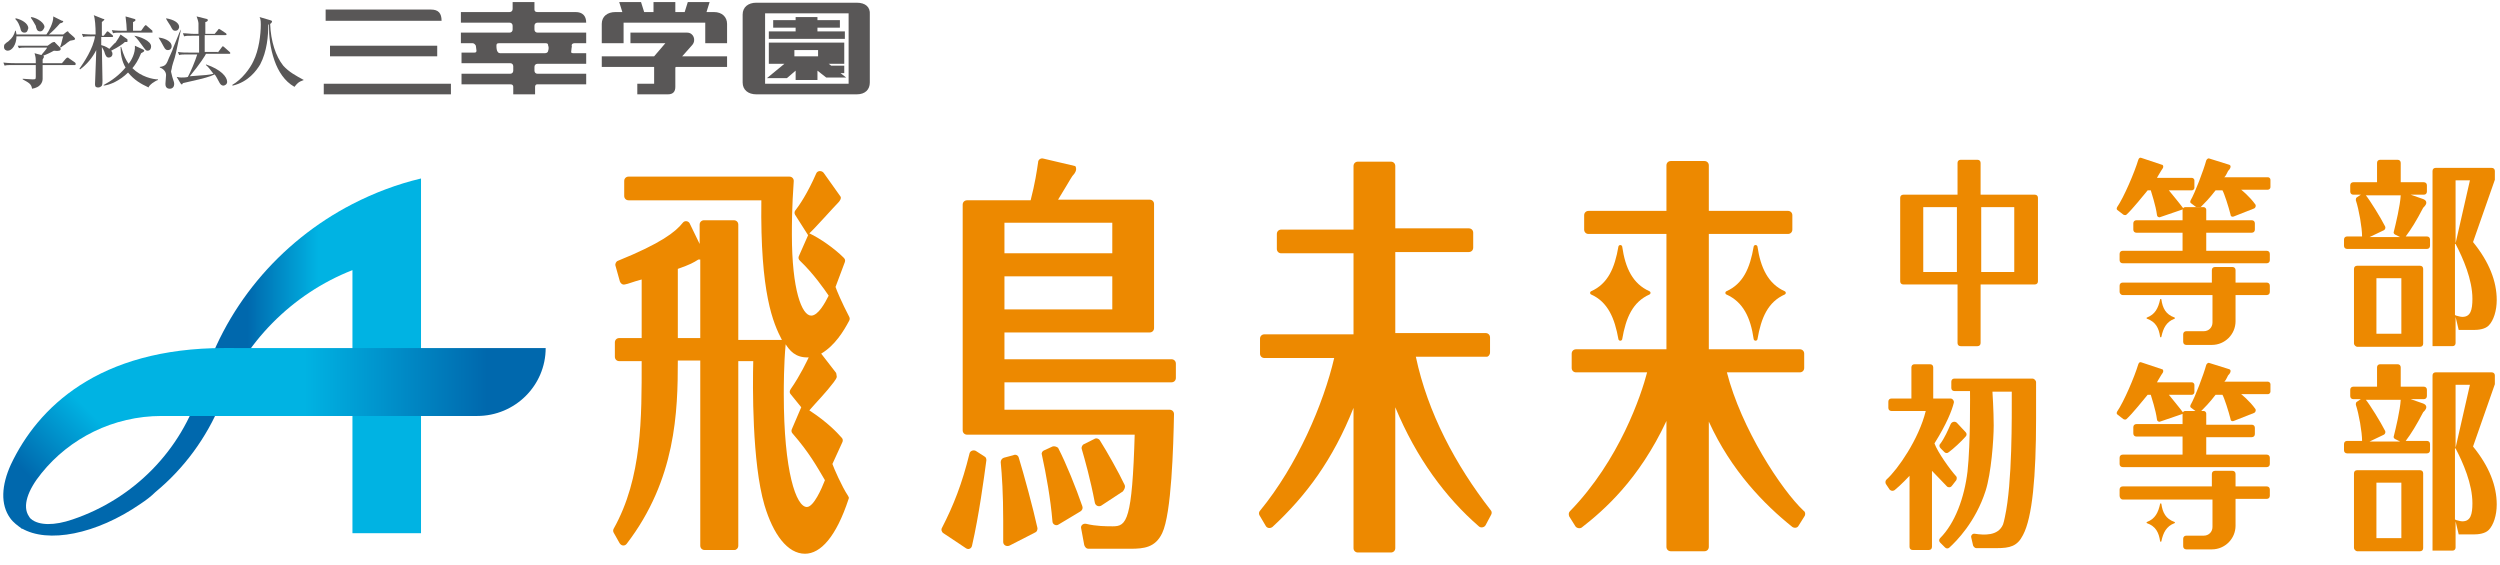
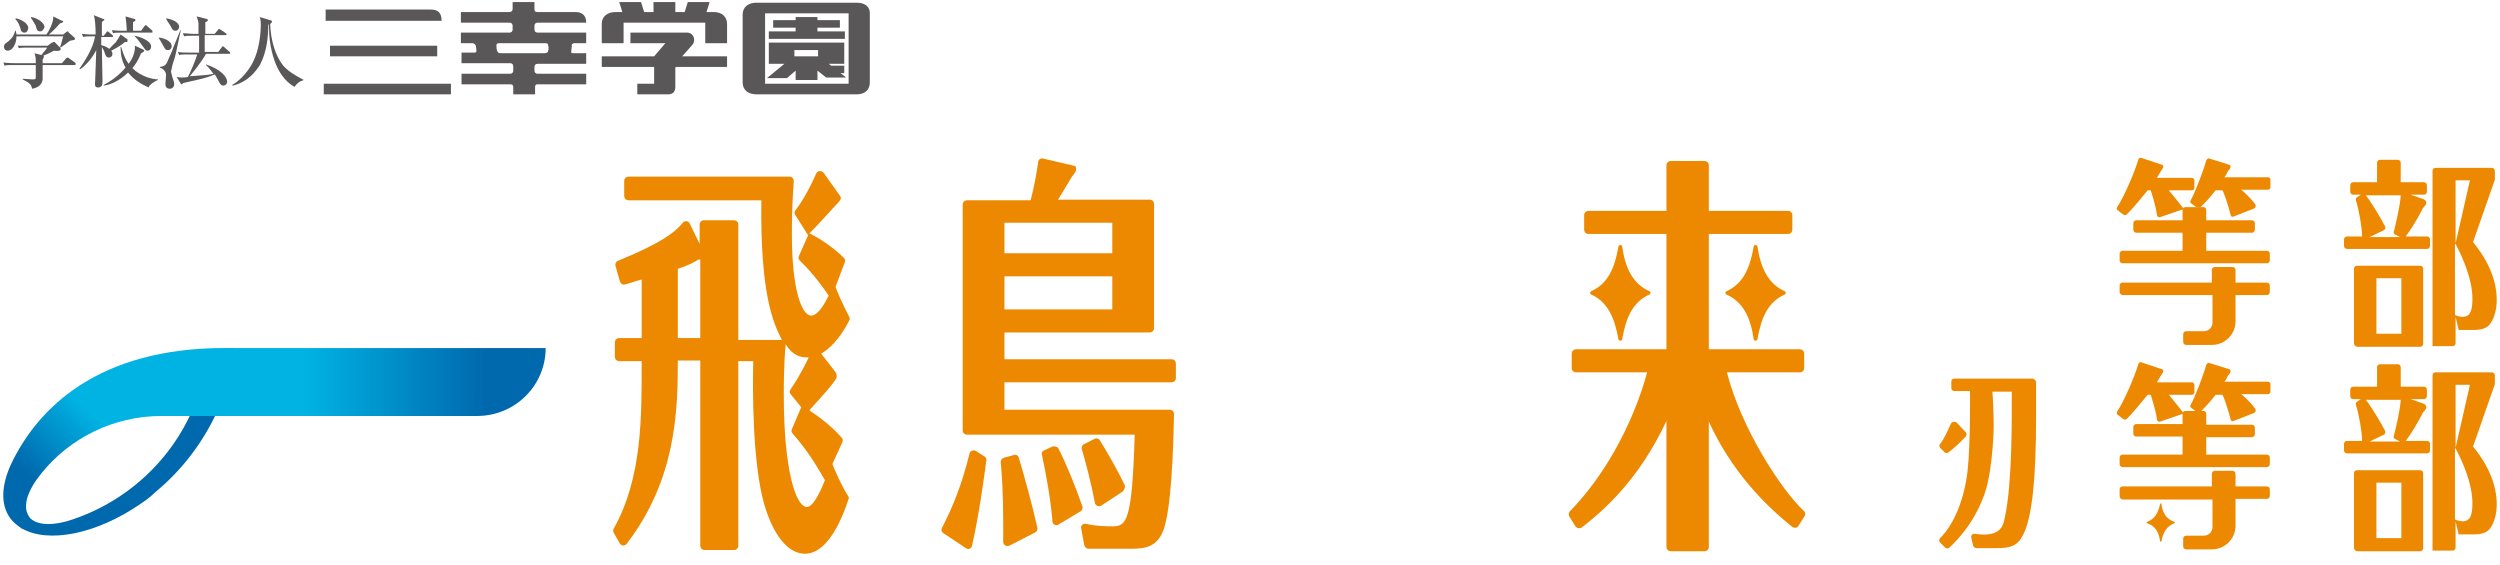
<svg xmlns="http://www.w3.org/2000/svg" xmlns:xlink="http://www.w3.org/1999/xlink" version="1.1" id="design" x="0px" y="0px" width="752px" height="170px" viewBox="-1.014 164.999 752 170" enable-background="new -1.014 164.999 752 170" xml:space="preserve">
  <g>
    <g>
      <path fill="#ED8900" d="M221.063,329.125v-55.5h4.5c-0.188,7.313-0.375,30.563,3.375,43.313    c2.625,8.813,6.938,14.625,12.188,14.625c4.688,0,9.375-5.063,13.125-16.5c0.188-0.375,0-0.563-0.188-0.938    c-1.875-2.813-4.313-8.438-4.688-9.563l3-6.564c0.188-0.375,0.188-0.938-0.188-1.313c-1.5-1.688-4.313-4.688-9.75-8.25    c2.438-2.813,5.063-5.438,7.313-8.438c0.563-0.75,0.938-1.313,0.938-1.688s-0.188-0.938-0.188-1.125l-4.5-5.813    c4.125-2.438,6.75-6.75,8.438-9.938c0.188-0.375,0.188-0.75,0-1.125c-2.25-4.313-3.75-7.875-4.125-9l2.813-7.5    c0.188-0.563,0-0.938-0.375-1.313c-2.813-2.813-7.125-5.813-10.313-7.313c1.5-1.313,7.5-8.063,8.813-9.375    c0.188-0.188,0.938-1.125,0.563-1.688L246.75,217c-0.563-0.75-1.875-0.75-2.25,0.188c-2.625,6-5.063,9.563-6.375,11.25    c-0.188,0.375-0.188,0.75,0,1.125l3.938,6.188l-2.813,6.375c-0.188,0.563,0,0.938,0.375,1.313c4.125,3.938,7.5,8.813,8.625,10.5    c-1.125,2.25-3.188,6-5.25,6c-2.813,0-5.813-7.688-5.813-24.375c0-2.813,0-8.25,0.563-16.125c0-0.75-0.563-1.313-1.313-1.313    h-48.375c-0.75,0-1.313,0.563-1.313,1.313v4.5c0,0.75,0.563,1.313,1.313,1.313H228c-0.375,28.125,3.563,36.938,6.188,42h-13.125    v-34.688c0-0.75-0.563-1.313-1.313-1.313h-9c-0.75,0-1.313,0.563-1.313,1.313v5.813l-3-6.188c-0.375-0.75-1.5-0.938-2.063-0.188    c-2.25,2.813-6.563,6.188-19.5,11.438c-0.563,0.188-0.938,0.938-0.75,1.5l1.313,4.688c0.188,0.563,0.75,1.125,1.5,0.938    c1.125-0.188,2.25-0.75,5.063-1.5v17.625h-6.75c-0.75,0-1.313,0.563-1.313,1.313v4.313c0,0.75,0.563,1.313,1.313,1.313H192    c0,16.875,0.188,35.063-8.438,50.438c-0.188,0.375-0.188,0.75,0,1.125l1.688,3c0.563,1.125,1.688,1.125,2.25,0.375    c14.813-19.313,15.375-39.75,15.375-55.125h6.75v55.689c0,0.75,0.563,1.311,1.313,1.311h9    C220.5,330.438,221.063,329.875,221.063,329.125z M202.875,266.688v-20.813c3.75-1.313,4.688-1.875,6.188-2.813    c0.188,0,0.375,0,0.563,0v23.625H202.875L202.875,266.688z M247.125,309.438c-0.938,2.438-3.375,8.063-5.438,8.063    c-3.188,0-6.938-10.5-6.938-33.938c0-2.063,0-9,0.563-15c1.125,1.688,2.813,4.125,6.938,3.938    c-0.563,1.125-2.438,5.25-5.438,9.563c-0.375,0.563-0.375,1.125,0,1.5L240,287.5l-2.813,6.563    C237,294.438,237,295,237.375,295.375C242.438,301.188,244.688,305.313,247.125,309.438z" />
-       <path fill="#ED8900" d="M447.188,271v-4.5c0-0.75-0.563-1.313-1.313-1.313h-27.188v-24.375h22.125c0.75,0,1.313-0.563,1.313-1.313    V235c0-0.75-0.563-1.313-1.313-1.313h-22.125v-18.75c0-0.75-0.563-1.313-1.313-1.313h-9.938c-0.75,0-1.313,0.563-1.313,1.313    v19.125h-21.75c-0.75,0-1.313,0.563-1.313,1.313v4.5c0,0.75,0.563,1.313,1.313,1.313h21.75v24.375h-26.813    c-0.75,0-1.313,0.563-1.313,1.313v4.5c0,0.75,0.563,1.313,1.313,1.313h21c-3.188,13.688-11.063,32.25-22.313,45.938    c-0.375,0.375-0.375,0.938-0.188,1.313l1.875,3.188c0.375,0.75,1.313,0.939,2.063,0.375c10.125-9.375,18.188-20.25,24.375-35.813    v42.188c0,0.75,0.563,1.313,1.313,1.313h9.938c0.75,0,1.313-0.563,1.313-1.313V287.5c6.375,15.375,15.188,27.188,25.125,35.813    c0.563,0.563,1.688,0.375,2.063-0.375l1.688-3.188c0.188-0.375,0.188-0.938-0.188-1.313c-10.5-13.5-18.938-29.25-22.5-46.125    h21.375C446.625,272.313,447.188,271.75,447.188,271z" />
      <g>
        <path fill="#ED8900" d="M315.563,299.313l-2.438,1.125c-0.563,0.188-0.938,0.75-0.75,1.313c1.313,6,2.625,13.314,3.188,20.063     c0,0.938,1.125,1.502,1.875,0.938l6.563-3.936c0.563-0.375,0.75-0.939,0.563-1.502c-1.875-5.438-4.875-12.938-7.313-17.625     C316.688,299.313,316.125,299.125,315.563,299.313z" />
        <path fill="#ED8900" d="M282.75,325.375l6.75,4.5c0.75,0.563,1.688,0.188,1.875-0.75c2.063-9.002,3.563-20.063,4.313-25.688     c0-0.564-0.188-0.939-0.563-1.125l-2.625-1.689c-0.75-0.375-1.688,0-1.875,0.75c-2.25,9.189-4.875,15.75-8.25,22.314     C282,324.25,282.188,325,282.75,325.375z" />
        <path fill="#ED8900" d="M300.938,302.688c-0.563,0.188-0.938,0.75-0.938,1.313c0.375,3.938,0.75,9.563,0.75,17.627     c0,2.625,0,4.5,0,6.375c0,0.938,0.938,1.5,1.875,1.125l7.688-3.939c0.563-0.188,0.75-0.75,0.75-1.313     c-1.313-6-4.125-16.313-5.625-21.188c-0.188-0.75-0.938-1.125-1.688-0.75L300.938,302.688z" />
        <path fill="#ED8900" d="M337.313,310.938c-1.875-3.938-5.25-9.938-7.5-13.5c-0.375-0.563-1.125-0.75-1.688-0.375l-3,1.5     c-0.563,0.188-0.938,0.938-0.75,1.5c0.938,3.188,2.625,9.188,3.938,16.125c0.188,0.938,1.125,1.313,1.875,0.938l6.563-4.313     C337.313,312.063,337.5,311.5,337.313,310.938z" />
        <path fill="#ED8900" d="M340.313,295.375c-0.75,26.25-2.438,27.938-6.563,27.938c-1.875,0-5.063,0-8.063-0.75     c-0.938-0.188-1.688,0.563-1.5,1.313l0.938,5.063c0.188,0.563,0.563,1.125,1.313,1.125H339c4.125,0,7.5-0.375,9.563-4.688     c2.813-5.813,3.375-26.063,3.563-35.813c0-0.75-0.563-1.313-1.313-1.313h-49.688V280h50.25c0.75,0,1.313-0.563,1.313-1.313     v-4.313c0-0.75-0.563-1.313-1.313-1.313h-50.25V265h43.688c0.75,0,1.313-0.563,1.313-1.313v-37.313     c0-0.75-0.563-1.313-1.313-1.313H317.25c0.75-1.125,4.125-6.938,4.313-7.125c0.938-0.938,1.125-1.688,1.125-2.063     c0-0.563-0.188-0.938-0.375-0.938l-9.563-2.25c-0.75-0.188-1.5,0.375-1.5,1.125c-0.375,2.625-0.938,6.375-2.25,11.438h-19.125     c-0.75,0-1.313,0.563-1.313,1.313v67.875c0,0.75,0.563,1.313,1.313,1.313h50.438V295.375z M301.125,258.063v-9.938h32.438v9.938     H301.125z M333.563,232v9.188h-32.438V232H333.563z" />
      </g>
      <g>
        <path fill="#ED8900" d="M541.5,318.625c-6.75-6.375-18.75-24.75-23.063-41.625h21.938c0.75,0,1.313-0.563,1.313-1.313v-4.313     c0-0.75-0.563-1.313-1.313-1.313H513v-34.688h23.813c0.75,0,1.313-0.563,1.313-1.313v-4.313c0-0.75-0.563-1.313-1.313-1.313H513     V214.75c0-0.75-0.563-1.313-1.313-1.313h-10.125c-0.75,0-1.313,0.563-1.313,1.313v13.688h-23.438     c-0.75,0-1.313,0.563-1.313,1.313v4.313c0,0.75,0.563,1.313,1.313,1.313h23.438v34.688h-27.188c-0.75,0-1.313,0.563-1.313,1.313     v4.313c0,0.75,0.563,1.313,1.313,1.313h21.375c-1.688,6.563-8.25,26.438-23.25,41.813c-0.375,0.375-0.375,0.939-0.188,1.5     l1.875,3c0.375,0.564,1.313,0.75,1.875,0.375c6.75-5.25,17.25-14.438,25.5-32.063v37.873c0,0.75,0.563,1.314,1.313,1.314h10.125     c0.75,0,1.313-0.564,1.313-1.314v-37.686c6.75,14.813,16.688,24.938,25.125,31.688c0.563,0.375,1.5,0.375,1.875-0.375l1.875-3     C542.063,319.563,542.063,319,541.5,318.625z" />
        <path fill="#ED8900" d="M527.625,239.125c-0.188-0.563-0.938-0.563-1.125,0c-1.125,6.563-3.188,11.25-8.25,13.5     c-0.375,0.188-0.375,0.75,0,0.938c5.063,2.25,7.313,6.938,8.25,13.5c0.188,0.563,0.938,0.563,1.125,0     c1.125-6.563,3.188-11.25,8.25-13.5c0.375-0.188,0.375-0.75,0-0.938C530.813,250.375,528.563,245.5,527.625,239.125z" />
        <path fill="#ED8900" d="M485.813,267.063c0.188,0.563,0.938,0.563,1.125,0c1.125-6.563,3.188-11.25,8.25-13.5     c0.375-0.188,0.375-0.75,0-0.938c-5.063-2.25-7.313-6.938-8.25-13.5c-0.188-0.563-0.938-0.563-1.125,0     c-1.125,6.563-3.188,11.25-8.25,13.5c-0.375,0.188-0.375,0.75,0,0.938C482.625,255.813,484.688,260.688,485.813,267.063z" />
      </g>
      <g>
        <g>
          <g>
            <g>
              <defs>
                <path id="SVGID_1_" d="M105,226.375c-22.125,11.438-39,31.5-45.75,55.688l6.188,4.313c6.75-18.188,21.375-33,39.563-40.125         v79.313h20.625V218.688C118.5,220.375,111.563,223,105,226.375" />
              </defs>
              <clipPath id="SVGID_2_">
                <use xlink:href="#SVGID_1_" overflow="visible" />
              </clipPath>
              <linearGradient id="SVGID_3_" gradientUnits="userSpaceOnUse" x1="-3768.242" y1="-1689.474" x2="-3768.078" y2="-1689.474" gradientTransform="matrix(129.778 0 0 -129.778 489107.594 -218983.953)">
                <stop offset="0" style="stop-color:#0068AD" />
                <stop offset="1" style="stop-color:#00B3E3" />
              </linearGradient>
-               <rect x="59.438" y="218.688" clip-path="url(#SVGID_2_)" fill="url(#SVGID_3_)" width="66.375" height="106.689" />
            </g>
          </g>
        </g>
        <g>
          <g>
            <g>
              <defs>
                <path id="SVGID_4_" d="M142.5,290.125H69.188v-20.438h93.938l0,0C163.125,280.938,153.938,290.125,142.5,290.125         L142.5,290.125z" />
              </defs>
              <clipPath id="SVGID_5_">
                <use xlink:href="#SVGID_4_" overflow="visible" />
              </clipPath>
              <linearGradient id="SVGID_6_" gradientUnits="userSpaceOnUse" x1="-3837.524" y1="-1649.706" x2="-3837.36" y2="-1649.706" gradientTransform="matrix(-334.964 0 0 334.964 -1285284 552872.312)">
                <stop offset="0" style="stop-color:#0068AD" />
                <stop offset="1" style="stop-color:#00B3E3" />
              </linearGradient>
              <rect x="69.188" y="269.688" clip-path="url(#SVGID_5_)" fill="url(#SVGID_6_)" width="93.938" height="20.438" />
            </g>
          </g>
        </g>
        <path fill="#0068AD" d="M20.813,321.25c-5.438,1.875-10.125,1.875-12.563-0.188l-2.813,2.813     c7.875,4.688,22.5,1.875,35.813-7.313c1.688-1.125,3.188-2.25,4.5-3.564c8.625-7.125,15.375-16.313,19.688-26.813l-6.188-4.313     C53.625,300.438,39.188,315.063,20.813,321.25" />
        <g>
          <g>
            <g>
              <defs>
                <path id="SVGID_7_" d="M2.25,304.75c-2.813,6.188-3.188,12-0.188,16.123c0.938,1.314,2.25,2.252,3.563,3.189l2.813-2.814         c-0.375-0.375-0.563-0.563-0.75-0.938c-2.063-3-0.375-7.875,3.75-12.938c8.438-10.5,21.563-17.25,36.188-17.25l0,0h21.75         v-20.438h-2.813l0,0C28.5,269.688,10.313,287.688,2.25,304.75" />
              </defs>
              <clipPath id="SVGID_8_">
                <use xlink:href="#SVGID_7_" overflow="visible" />
              </clipPath>
              <linearGradient id="SVGID_9_" gradientUnits="userSpaceOnUse" x1="-3804.354" y1="-1706.315" x2="-3804.189" y2="-1706.315" gradientTransform="matrix(113.994 -113.994 -113.994 -113.994 239183.312 -627872.312)">
                <stop offset="0" style="stop-color:#0068AD" />
                <stop offset="1" style="stop-color:#00B3E3" />
              </linearGradient>
              <polygon clip-path="url(#SVGID_8_)" fill="url(#SVGID_9_)" points="-28.313,296.875 34.313,235 96.75,296.875 34.313,358.75               " />
            </g>
          </g>
        </g>
      </g>
      <g>
        <g>
          <path fill="#ED8900" d="M637.5,253.75h27V262c0,1.5-1.125,2.625-2.625,2.625h-5.25c-0.563,0-0.938,0.375-0.938,0.938v2.25      c0,0.563,0.375,0.938,0.938,0.938h7.688c3.938,0,7.125-3.188,7.125-7.125v-7.875l0,0h9.375c0.563,0,0.938-0.375,0.938-0.938      v-1.875c0-0.563-0.375-0.938-0.938-0.938h-9.375v-3.75c0-0.563-0.375-0.938-0.938-0.938h-5.25c-0.563,0-0.938,0.375-0.938,0.938      V250H637.5c-0.563,0-0.938,0.375-0.938,0.938v1.875C636.563,253.188,636.938,253.75,637.5,253.75z" />
          <path fill="#ED8900" d="M659.625,227.313l-1.5-1.125c-0.375-0.188-0.375-0.563-0.188-0.938c1.313-2.25,3.938-9.188,4.688-12      c0.188-0.375,0.563-0.75,0.938-0.563l6,1.875c0.375,0.188,0.375,0.375,0.375,0.563c0,0.563-0.563,1.125-0.75,1.313l-0.375,0.75      c-0.188,0.375-0.375,0.75-0.75,1.125h13.125c0.375,0,0.75,0.375,0.75,0.75v2.25c0,0.375-0.375,0.75-0.75,0.75h-8.063      c0,0,2.438,1.875,4.313,4.5c0.188,0.375,0,0.938-0.375,1.125l-6.188,2.438c-0.375,0.188-0.938,0-0.938-0.563      c-0.563-2.25-1.875-6.375-2.438-7.313h-2.063c-1.875,2.438-3.375,3.938-4.5,5.063" />
          <path fill="#ED8900" d="M655.875,227.875c-1.688-2.25-3.75-4.688-4.5-5.625h6.938c0.375,0,0.75-0.375,0.75-0.75v-2.25      c0-0.375-0.375-0.75-0.75-0.75h-10.5c0-0.188,0.188-0.188,0.188-0.375c0.375-0.563,0.75-1.313,1.125-1.875      s0.563-0.75,0.563-1.125s-0.188-0.563-0.375-0.563l-6.188-2.063c-0.375-0.188-0.75,0-0.938,0.563      c-1.125,3.75-4.313,11.25-6.375,14.25c-0.188,0.375-0.188,0.75,0.188,0.938l1.688,1.313c0.375,0.188,0.75,0.188,0.938,0      c1.688-1.5,5.438-6.188,6.375-7.313h0.938c0.188,0.75,1.5,4.5,1.875,7.5c0,0.375,0.563,0.75,0.938,0.563L655.875,227.875z" />
          <path fill="#ED8900" d="M662.625,240.438V235h13.688c0.563,0,0.938-0.375,0.938-0.938v-1.875c0-0.563-0.375-0.938-0.938-0.938      h-13.688v-3.188c0-0.375-0.375-0.75-0.75-0.75h-5.625c-0.375,0-0.75,0.375-0.75,0.75v3.188h-13.875      c-0.563,0-0.938,0.375-0.938,0.938v1.875c0,0.563,0.375,0.938,0.938,0.938H655.5v5.438h-18c-0.563,0-0.938,0.375-0.938,0.938      v1.875c0,0.563,0.375,0.938,0.938,0.938h43.313c0.563,0,0.938-0.375,0.938-0.938v-1.875c0-0.563-0.375-0.938-0.938-0.938      H662.625z" />
-           <path fill="#ED8900" d="M653.063,260.5c-2.625-0.938-3.563-2.813-3.938-5.438c0-0.188-0.375-0.188-0.375,0      c-0.563,2.625-1.5,4.5-3.938,5.438c-0.188,0-0.188,0.375,0,0.375c2.625,0.938,3.563,2.813,3.938,5.438      c0,0.188,0.375,0.188,0.375,0c0.563-2.625,1.5-4.5,3.938-5.438C653.25,260.875,653.25,260.5,653.063,260.5z" />
        </g>
        <g>
-           <path fill="#ED8900" d="M594.75,223.563L594.75,223.563L594.75,223.563V214c0-0.563-0.375-0.938-0.938-0.938h-5.063      c-0.563,0-0.938,0.375-0.938,0.938v9.563H571.5c-0.563,0-0.938,0.375-0.938,0.938v25.125c0,0.563,0.375,0.938,0.938,0.938      h16.313v17.625c0,0.563,0.375,0.938,0.938,0.938h5.063c0.563,0,0.938-0.375,0.938-0.938v-17.625h16.313      c0.563,0,0.938-0.375,0.938-0.938V224.5c0-0.563-0.375-0.938-0.938-0.938H594.75L594.75,223.563z M587.625,246.813H577.5v-19.5      h10.125V246.813z M604.875,246.813h-9.938v-19.5h9.938V246.813z" />
-         </g>
+           </g>
        <g>
          <path fill="#ED8900" d="M708,269.313h18.938c0.563,0,0.938-0.375,0.938-0.938v-22.5c0-0.563-0.375-0.938-0.938-0.938H708      c-0.563,0-0.938,0.375-0.938,0.938v22.5C707.063,268.75,707.625,269.313,708,269.313z M721.313,248.688v16.688h-7.5v-16.688      H721.313z" />
          <path fill="#ED8900" d="M709.5,236.125H705c-0.563,0-0.938,0.375-0.938,0.938v1.875c0,0.563,0.375,0.938,0.938,0.938h24      c0.563,0,0.938-0.375,0.938-0.938v-1.875c0-0.563-0.375-0.938-0.938-0.938h-6.375c1.688-2.25,3.188-4.688,5.25-8.625      c0.375-0.375,0.938-0.938,0.938-1.5c0-0.75-0.563-0.938-0.938-1.125l-3.75-1.313h3.938c0.563,0,0.938-0.375,0.938-0.938v-1.875      c0-0.563-0.375-0.938-0.938-0.938h-6.938V214c0-0.563-0.375-0.938-0.938-0.938h-5.25c-0.563,0-0.938,0.375-0.938,0.938v5.813      h-7.125c-0.563,0-0.938,0.375-0.938,0.938v1.875c0,0.563,0.375,0.938,0.938,0.938h2.25l-1.125,0.75      c-0.375,0.188-0.375,0.563-0.375,0.938C708.563,228.063,709.5,233.5,709.5,236.125z M719.063,234.625      c-0.188,0.375,0,0.75,0.375,0.938l1.5,0.75h-9.188l4.313-2.063c0.375-0.188,0.563-0.75,0.375-1.125      c-1.313-2.625-4.688-8.063-5.813-9.375h10.5C720.938,226.938,719.625,232.375,719.063,234.625z" />
          <path fill="#ED8900" d="M737.625,260.313l0.938,3.938h4.5c1.313,0,3.375-0.188,4.5-1.313c1.5-1.5,2.438-4.5,2.438-7.688      c0-5.625-2.25-11.438-7.125-17.438l6.563-18.75v-2.625c0-0.563-0.375-0.938-0.938-0.938h-16.875      c-0.563,0-0.938,0.375-0.938,0.938v52.688h6c0.563,0,0.938-0.375,0.938-0.938L737.625,260.313L737.625,260.313z       M737.625,238.188L737.625,238.188V219.25h4.313L737.625,238.188z M737.625,238.375L737.625,238.375      c2.25,4.313,5.063,10.688,5.063,16.5c0,3.375-0.563,5.438-3,5.438c-0.563,0-1.125-0.188-1.875-0.375l-0.375-0.188v-21.375      H737.625z" />
        </g>
      </g>
      <g>
-         <path fill="#ED8900" d="M586.688,286.188c0.188-0.563-0.375-1.313-0.938-1.313h-5.25l0,0V275.5c0-0.563-0.375-0.938-0.938-0.938     h-4.688c-0.563,0-0.938,0.375-0.938,0.938v9.375h-6c-0.563,0-0.938,0.375-0.938,0.938v1.875c0,0.563,0.375,0.938,0.938,0.938     h10.313c-2.063,8.438-8.438,17.624-11.813,20.624c-0.375,0.375-0.375,0.939-0.188,1.314l1.125,1.688     c0.375,0.375,0.938,0.563,1.5,0.188c1.875-1.5,4.5-4.313,4.5-4.313V329.5c0,0.563,0.375,0.938,0.938,0.938h4.875     c0.563,0,0.938-0.375,0.938-0.938v-22.875c1.5,1.5,3.375,3.563,4.5,4.688c0.375,0.375,1.125,0.375,1.5-0.188l1.313-1.688     c0.188-0.375,0.188-0.939,0-1.125c-1.875-2.064-5.625-7.314-6.563-9.939C584.625,292.375,586.125,288.438,586.688,286.188z" />
        <g>
          <path fill="#ED8900" d="M708,330.813h18.938c0.563,0,0.938-0.375,0.938-0.938v-22.5c0-0.563-0.375-0.938-0.938-0.938H708      c-0.563,0-0.938,0.373-0.938,0.938v22.5C707.063,330.25,707.625,330.813,708,330.813z M721.313,310.188v16.688h-7.5v-16.688      H721.313z" />
          <path fill="#ED8900" d="M709.5,297.625H705c-0.563,0-0.938,0.375-0.938,0.938v1.875c0,0.563,0.375,0.938,0.938,0.938h24      c0.563,0,0.938-0.375,0.938-0.938v-1.875c0-0.563-0.375-0.938-0.938-0.938h-6.375c1.688-2.25,3.188-4.688,5.25-8.625      c0.375-0.375,0.938-0.938,0.938-1.5c0-0.75-0.563-0.938-0.938-1.125l-3.75-1.313h3.938c0.563,0,0.938-0.375,0.938-0.938v-1.875      c0-0.563-0.375-0.938-0.938-0.938h-6.938V275.5c0-0.563-0.375-0.938-0.938-0.938h-5.25c-0.563,0-0.938,0.375-0.938,0.938v5.813      h-7.125c-0.563,0-0.938,0.375-0.938,0.938v1.875c0,0.563,0.375,0.938,0.938,0.938h2.25l-1.125,0.75      c-0.375,0.188-0.375,0.563-0.375,0.938C708.563,289.563,709.5,295,709.5,297.625z M719.063,296.125      c-0.188,0.375,0,0.75,0.375,0.938l1.5,0.75h-9.188l4.313-2.063c0.375-0.188,0.563-0.75,0.375-1.125      c-1.313-2.625-4.688-8.063-5.813-9.375h10.5C720.938,288.438,719.625,293.875,719.063,296.125z" />
          <path fill="#ED8900" d="M737.625,321.813l0.938,3.938h4.5c1.313,0,3.375-0.188,4.5-1.313c1.5-1.5,2.438-4.5,2.438-7.688      c0-5.625-2.25-11.438-7.125-17.438l6.563-18.75v-2.625c0-0.563-0.375-0.938-0.938-0.938h-16.875      c-0.563,0-0.938,0.375-0.938,0.938v52.688h6c0.563,0,0.938-0.375,0.938-0.938L737.625,321.813L737.625,321.813z       M737.625,299.688L737.625,299.688V280.75h4.313L737.625,299.688z M737.625,299.875L737.625,299.875      c2.25,4.313,5.063,10.688,5.063,16.5c0,3.375-0.563,5.438-3,5.438c-0.563,0-1.125-0.188-1.875-0.375l-0.375-0.188v-21.375      H737.625z" />
        </g>
        <path fill="#ED8900" d="M585.75,292.563c-0.75,1.688-1.875,4.313-3.188,6c-0.375,0.375-0.188,0.938,0.188,1.313l1.125,1.125     c0.375,0.375,0.938,0.375,1.313,0c1.313-0.938,3.75-3.188,5.063-4.688c0.375-0.375,0.375-0.938,0-1.313     c-0.938-0.938-1.875-2.063-2.625-2.813C587.063,291.625,586.125,291.813,585.75,292.563z" />
        <path fill="#ED8900" d="M598.313,282.813h5.813c0,7.688,0.188,27.375-2.063,37.688c-0.188,0.939-0.375,1.689-0.563,2.25     c-1.5,3.563-5.813,3.188-8.438,2.813c-0.75-0.188-1.313,0.563-1.125,1.125l0.563,2.438c0.188,0.375,0.563,0.75,0.938,0.75h6.188     c3.938,0,6.188-0.563,7.875-3.938c2.813-5.25,3.938-17.625,3.938-35.063V280c0-0.563-0.563-1.125-1.125-1.125h-23.438     c-0.563,0-0.938,0.375-0.938,0.938v1.875c0,0.563,0.375,0.938,0.938,0.938h4.688c0,0,0.188,15.749-0.75,24.188     c-0.938,7.875-3.75,15.563-8.25,20.063c-0.375,0.375-0.375,0.938,0,1.313l1.5,1.5c0.375,0.375,0.938,0.375,1.313,0     c2.063-1.875,7.875-7.688,10.875-17.063c1.688-5.25,2.438-15.375,2.438-19.688C598.689,288.626,598.313,282.813,598.313,282.813z     " />
        <g>
          <path fill="#ED8900" d="M637.5,315.25h27v8.25c0,1.5-1.125,2.625-2.625,2.625h-5.25c-0.563,0-0.938,0.375-0.938,0.938v2.25      c0,0.563,0.375,0.938,0.938,0.938h7.688c3.938,0,7.125-3.188,7.125-7.125v-8.063l0,0h9.375c0.563,0,0.938-0.375,0.938-0.938      v-1.875c0-0.563-0.375-0.938-0.938-0.938h-9.375v-3.75c0-0.564-0.375-0.939-0.938-0.939h-5.25c-0.563,0-0.938,0.375-0.938,0.939      v3.75H637.5c-0.563,0-0.938,0.373-0.938,0.938v1.875C636.563,314.688,636.938,315.25,637.5,315.25z" />
          <path fill="#ED8900" d="M659.625,288.813l-1.5-1.125c-0.375-0.188-0.375-0.563-0.188-0.938c1.313-2.25,3.938-9.188,4.688-12      c0.188-0.375,0.563-0.75,0.938-0.563l6,1.875c0.375,0.188,0.375,0.375,0.375,0.563c0,0.563-0.563,1.125-0.75,1.313l-0.375,0.75      c-0.188,0.375-0.375,0.75-0.75,1.125h13.125c0.375,0,0.75,0.375,0.75,0.75v2.25c0,0.375-0.375,0.75-0.75,0.75h-8.063      c0,0,2.438,1.875,4.313,4.5c0.188,0.375,0,0.938-0.375,1.125l-6.188,2.438c-0.375,0.188-0.938,0-0.938-0.563      c-0.563-2.25-1.875-6.375-2.438-7.313h-2.063c-1.875,2.438-3.375,3.938-4.5,5.063" />
          <path fill="#ED8900" d="M655.875,289.375c-1.688-2.25-3.75-4.688-4.5-5.625h6.938c0.375,0,0.75-0.375,0.75-0.75v-2.25      c0-0.375-0.375-0.75-0.75-0.75h-10.5c0-0.188,0.188-0.188,0.188-0.375c0.375-0.563,0.75-1.313,1.125-1.875      s0.563-0.75,0.563-1.125s-0.188-0.563-0.375-0.563L643.125,274c-0.375-0.188-0.75,0-0.938,0.563      c-1.125,3.75-4.313,11.25-6.375,14.25c-0.188,0.375-0.188,0.75,0.188,0.938l1.688,1.313c0.375,0.188,0.75,0.188,0.938,0      c1.688-1.5,5.438-6.188,6.375-7.313h0.938c0.188,0.75,1.5,4.5,1.875,7.5c0,0.375,0.563,0.75,0.938,0.563L655.875,289.375z" />
          <path fill="#ED8900" d="M662.625,301.938V296.5h13.688c0.563,0,0.938-0.375,0.938-0.938v-1.875c0-0.563-0.375-0.938-0.938-0.938      h-13.688v-3.375c0-0.375-0.375-0.75-0.75-0.75h-5.625c-0.375,0-0.75,0.375-0.75,0.75v3.188h-13.875      c-0.563,0-0.938,0.375-0.938,0.938v1.875c0,0.563,0.375,0.938,0.938,0.938H655.5v5.438h-18c-0.563,0-0.938,0.375-0.938,0.939      v1.875c0,0.563,0.375,0.938,0.938,0.938h43.313c0.563,0,0.938-0.375,0.938-0.938v-1.875c0-0.564-0.375-0.939-0.938-0.939      h-18.188V301.938z" />
          <path fill="#ED8900" d="M653.063,322c-2.625-0.938-3.563-2.813-3.938-5.438c0-0.189-0.375-0.189-0.375,0      c-0.563,2.625-1.5,4.5-3.938,5.438c-0.188,0-0.188,0.375,0,0.375c2.625,0.938,3.563,2.813,3.938,5.438      c0,0.188,0.375,0.188,0.375,0c0.563-2.625,1.5-4.5,3.938-5.438C653.25,322.375,653.25,322,653.063,322z" />
        </g>
      </g>
      <rect x="96.375" y="190.188" fill="#595757" width="38.25" height="3.188" />
      <g>
        <path fill="#595757" d="M252.938,174.438h-8.063v-1.125h6.75v-2.25h-6.75v-0.938h-6.563v0.938h-6.75v2.25h6.75v1.125h-8.063v2.25     h22.875v-2.25H252.938z M238.313,186.25v2.813h6.563v-2.813l2.625,2.063h6L251.813,187h1.125v-2.25H249l-0.75-0.563h4.688v-6.375     H230.25v6.375h4.688l-5.25,4.313h6L238.313,186.25z M237.938,180.063h7.125v1.875h-7.125V180.063L237.938,180.063z      M256.688,165.813H226.5c-2.438,0-4.125,1.313-4.125,3.563v20.438c0,2.25,1.688,3.563,4.125,3.563h30.188     c2.625,0,3.938-1.5,3.938-3.563v-20.438C260.813,167.125,259.313,165.813,256.688,165.813 M254.25,190.188h-25.125V169h25.125     V190.188z" />
        <path fill="#595757" d="M186.375,171.813h24.75V178h6.563v-5.813c0-2.063-1.5-3.563-3.938-3.563h-2.25l0.938-3h-6.563l-0.938,3     h-2.813v-3h-6.563v3h-2.813l-0.938-3h-6.563l0.938,3h-2.063c-2.438,0-4.125,1.313-4.125,3.563V178h6.563v-6.188H186.375     L186.375,171.813z M204.188,181.938l3-3.375c1.313-1.5,0.375-3.75-1.5-3.75h-17.063V178h10.5l-3.375,3.938H180v3.188h15.75v5.063     h-5.063v3.188h9.188c1.688,0,2.25-0.938,2.25-2.25v-5.813l0.188-0.188h15.375v-3.188H204.188z" />
        <path fill="#595757" d="M171.75,178h3.563v-3.188h-14.625c-0.563,0-0.938-0.375-0.938-0.938v-1.125     c0-0.563,0.375-0.938,0.938-0.938h14.625c0-2.063-1.125-3.188-3.188-3.188h-11.438c-0.563,0-0.938-0.188-0.938-0.75v-2.25h-6.563     v2.063c0,0.563-0.375,0.938-0.938,0.938h-14.625v3.188h14.625c0.563,0,0.938,0.375,0.938,0.938v1.125     c0,0.563-0.375,0.938-0.938,0.938h-14.625V178h3.563c0.375,0,0.75,0.375,0.938,0.75c0,0.375,0.188,1.125,0.188,1.5     s-0.188,0.563-0.563,0.563h-3.938V184h14.625c0.563,0,0.938,0.375,0.938,0.938v1.313c0,0.563-0.375,0.938-0.938,0.938h-14.625     v3.188h14.813c0.563,0,0.75,0.375,0.75,0.75v2.25h6.563v-2.25c0-0.375,0.188-0.75,0.563-0.75h14.813v-3.188h-14.625     c-0.563,0-0.938-0.375-0.938-0.938v-1.125c0-0.563,0.375-0.938,0.938-0.938h14.625V181h-3.938c-0.375,0-0.75-0.188-0.563-0.563     c0-0.563,0.188-1.313,0.188-1.5C170.813,178.375,171.188,178,171.75,178 M163.875,180.25c0,0.375-0.375,0.75-0.938,0.75h-13.5     c-0.563,0-0.75-0.375-0.938-0.75c-0.188-0.563-0.188-1.313-0.188-1.5c0-0.563,0.188-0.75,0.75-0.75h14.063     c0.563,0,0.75,0.188,0.75,0.75C164.063,179.125,164.063,179.688,163.875,180.25" />
        <path fill="#595757" d="M128.625,167.875H96.938v3.375h34.875C131.813,169,130.875,167.875,128.625,167.875" />
        <rect x="98.25" y="178.75" fill="#595757" width="32.25" height="3.188" />
        <path fill="#595757" d="M21.563,184.563h-9.75v4.125c0,1.125-0.75,2.625-3.188,3c-0.188-1.5-1.125-1.875-2.813-2.813v-0.188     c0.375,0,2.25,0.188,3,0.188s0.938,0,0.938-0.75v-3.563H3c-1.5,0-2.063,0-2.625,0.188L0,183.813C1.5,184,3.188,184,3.375,184     H9.75c0-1.5,0-1.688-0.375-3l2.063,0.563c0.188-0.375,1.688-1.875,1.688-2.25H7.313c-1.5,0-2.063,0-2.625,0.188l-0.375-0.75     c1.5,0,3.188,0,3.375,0h5.625l1.313-0.938c0.188,0,0.375-0.188,0.563-0.188s0.375,0,0.375,0.188l1.5,1.5     c0,0.188,0.188,0.188,0.188,0.375c0,0.563-0.563,0.75-2.063,0.563c-1.313,0.75-2.25,1.125-3.188,1.5     c0.188,0.188,0.188,0.188,0.188,0.375s-0.188,0.375-0.375,0.75V184h5.813l1.125-1.313c0.188-0.188,0.375-0.375,0.563-0.375     s0.188,0,0.375,0.188l1.875,1.313c0,0,0.188,0.188,0.188,0.375C21.75,184.563,21.563,184.563,21.563,184.563 M20.063,177.25     c-0.375,0.188-1.313,0.938-1.5,1.125c-0.375,0.188-0.563,0.375-1.313,0.938l-0.188-0.188c0.375-0.75,0.75-2.813,0.938-3.188     H3.938c0,2.438-1.313,4.313-2.625,4.313c-0.563,0-1.125-0.375-1.125-1.125s0.188-0.938,1.313-1.688     c1.313-1.125,1.688-1.875,2.063-3.188H3.75c0,0.375,0.188,0.75,0.188,1.125h9c0.75-0.938,2.063-3.563,2.063-5.063     c0-0.188,0-0.188,0-0.375l2.625,1.313c0.188,0,0.375,0,0.375,0.188c0,0.375-0.75,0.563-0.938,0.563     c-1.125,1.313-2.438,2.625-3.375,3.375H18l0.938-0.75c0.188-0.188,0.375-0.188,0.375-0.188c0.188,0,0.188,0,0.375,0.375     l1.5,1.313c0.188,0.188,0.375,0.375,0.375,0.563C21.563,177.063,21,177.063,20.063,177.25 M6.375,174.813     c-0.75,0-1.125-0.375-1.313-1.5c-0.375-0.938-0.563-1.688-1.5-2.625L3.75,170.5c1.688,0.375,3.75,1.5,3.75,3     C7.313,173.875,7.313,174.813,6.375,174.813 M11.063,174.438c-0.938,0-1.125-0.75-1.313-1.688     c-0.375-0.563-0.563-1.125-1.5-2.438l0.188-0.188c2.063,0.375,3.938,1.875,3.938,3C12.188,173.688,11.813,174.438,11.063,174.438     " />
        <path fill="#595757" d="M37.125,177.625h-0.563c-0.563,0.563-1.875,1.5-4.125,2.625c0.188,0.188,0.375,0.563,0.375,0.938     c0,0.75-0.563,1.125-1.125,1.125c-0.75,0-0.938-0.75-1.125-1.125c-0.188-0.938-0.75-1.688-0.938-2.063     c0,1.688,0.188,8.813,0.188,10.125c0,0.375,0,1.125-0.188,1.5c0,0-0.375,0.563-1.125,0.563c-0.563,0-0.938-0.188-0.938-0.938     c0-1.313,0.188-3.563,0.188-4.875s0.188-3.75,0.188-5.438c-1.125,2.25-2.813,4.313-4.875,5.813l-0.188-0.188     c1.313-1.875,4.125-6,4.688-9.75h-0.938c-1.5,0-2.063,0-2.625,0.188l-0.375-0.938c1.5,0.188,3.188,0.188,3.375,0.188h0.75     c0-2.438-0.188-4.875-0.563-5.813L30,170.688c0.188,0,0.375,0,0.375,0.188s-0.563,0.563-0.75,0.75c0,0.188,0,0.563,0,4.125h0.563     l0.75-0.938c0.188-0.375,0.375-0.375,0.375-0.375c0.188,0,0.375,0.188,0.375,0.188l1.125,0.938C33,175.75,33,175.75,33,175.938     c0,0.188-0.188,0.188-0.375,0.188h-3.188c0,0.188,0,1.5,0,2.438c1.5,0.375,2.063,0.938,2.438,1.125     c0.563-0.563,1.688-1.875,1.875-1.875c0.75-1.125,1.125-1.688,1.5-2.438l1.875,1.313c0.188,0,0.188,0.188,0.188,0.375     C37.5,177.625,37.125,177.625,37.125,177.625 M44.813,190c-0.938,0.75-1.125,1.125-1.125,1.313     c-2.438-1.125-4.313-2.25-6.188-4.5c-2.438,2.438-5.438,3.75-7.313,3.938v-0.188c2.438-1.313,4.688-3,6.563-5.25     c-1.125-1.875-1.5-4.125-1.5-6.188h0.188c0.75,2.625,1.5,4.125,2.25,5.063c0.75-0.938,2.063-3.188,1.875-5.438L42,179.875     c0.375,0.188,0.375,0.375,0.375,0.375c0,0.188-0.188,0.375-0.938,0.75c-0.938,2.25-1.688,3.375-2.625,4.5     c2.625,2.625,6.188,3.375,7.688,3.375v0.188C45.938,189.25,45.375,189.625,44.813,190 M44.625,174.813h-9     c-1.5,0-2.063,0-2.625,0.188l-0.375-0.938c1.5,0.188,3.188,0.188,3.375,0.188h1.125c0-0.938-0.188-2.813-0.375-4.313l2.625,0.75     c0.188,0,0.375,0.188,0.375,0.375c0,0.188-0.563,0.563-0.75,0.563v2.625h2.438l0.938-1.313c0.188-0.188,0.375-0.375,0.375-0.375     c0.188,0,0.188,0,0.375,0.188l1.5,1.313c0.188,0,0.188,0.188,0.188,0.375C45,174.813,44.813,174.813,44.625,174.813      M43.313,180.25c-0.375,0-0.563-0.188-1.5-1.5s-1.5-2.063-2.438-3l0,0c1.5,0.188,5.063,1.5,5.063,3.188     C44.438,179.5,44.25,180.25,43.313,180.25" />
        <path fill="#595757" d="M46.688,176.313c0.938,0,3.938,0.75,3.938,2.625c0,0.563-0.375,1.125-1.125,1.125     c-0.375,0-0.75,0-1.313-1.125S47.438,177.625,46.688,176.313L46.688,176.313z M53.438,173.875     c-0.375,1.313-1.5,7.313-1.875,8.438c-0.188,0.563-0.938,2.813-0.938,3.375c0,0.188-0.188,0.563-0.188,0.75     c0,0.375,0.188,0.75,0.375,1.688c0.563,1.688,0.563,1.688,0.563,2.25s-0.375,1.313-1.313,1.313c-1.313,0-1.313-1.125-1.313-1.5     s0.188-2.25,0.188-2.625c0-0.938-0.75-1.875-1.875-2.25v-0.188c1.5-0.188,1.875-0.75,2.25-1.5c0.563-1.5,1.5-3.188,1.875-4.5     C53.063,174.438,53.25,174.063,53.438,173.875L53.438,173.875z M48.938,170.5c2.25,0.375,3.938,1.313,3.938,2.625     c0,0.188-0.188,1.125-1.125,1.125c-0.75,0-0.938-0.375-1.5-1.5C50.063,172.375,48.938,170.875,48.938,170.5L48.938,170.5z      M64.5,180.813l1.125-1.5c0.188-0.188,0.188-0.375,0.375-0.375s0.375,0.188,0.375,0.188l1.688,1.5     c0.188,0.188,0.188,0.188,0.188,0.375s-0.188,0.188-0.375,0.188h-6.938c0,0.188-1.875,3.188-4.875,6.75     c5.063-0.375,5.625-0.375,7.125-0.75c-0.75-0.938-1.5-2.063-2.25-2.625v-0.188c4.5,1.5,6.375,3.75,6.375,5.25     c0,0.75-0.75,1.125-1.125,1.125c-0.75,0-1.125-0.75-1.313-1.125c-0.75-1.313-0.75-1.5-1.313-2.25     c-1.5,0.75-3.938,1.313-4.688,1.5c-1.5,0.375-3.375,0.75-4.875,1.125c-0.188,0.375-0.188,0.375-0.375,0.375     s-0.188-0.188-0.375-0.375l-1.125-1.875c0.75,0.188,1.125,0.188,1.5,0.188c0.188,0,1.5,0,1.875-0.188     c0.75-1.313,2.25-4.875,2.813-6.75H55.5c-1.5,0-2.063,0-2.625,0.188l-0.375-0.938c1.125,0.188,2.25,0.188,3.375,0.188h3     c0-0.938,0-4.5,0-5.063H57c-1.5,0-2.063,0-2.625,0.188L54,175c1.125,0,2.25,0.188,3.375,0.188h1.313c0-2.25,0-2.813,0-3.188     s-0.375-1.688-0.563-2.063l3,0.75c0.188,0,0.375,0.188,0.375,0.375c0,0.375-0.563,0.563-0.75,0.563c0,0.188,0,3.375,0,3.563     h2.813l0.938-1.125c0.188-0.188,0.188-0.375,0.375-0.375s0.188,0.188,0.375,0.188L66.938,175     c0.188,0.188,0.188,0.188,0.188,0.375s-0.188,0.188-0.375,0.188h-6.188c0,0.75,0,4.313,0,5.063H64.5V180.813z" />
        <path fill="#595757" d="M90.375,189.063c-1.688,0.563-2.063,1.125-2.813,2.063c-3-1.688-4.875-4.688-6-7.875     c-1.313-3.75-1.688-7.313-1.688-10.875h-0.188c0,3.375-0.375,8.063-2.438,12c-1.125,1.875-3.563,5.25-8.25,6.375l-0.188-0.188     c3-1.688,5.438-5.063,6.375-7.125c1.688-3.375,2.25-8.063,2.25-11.063c0-1.5-0.188-1.875-0.375-2.25l3.188,0.938     c0.188,0,0.563,0.188,0.563,0.375c0,0.188-0.188,0.563-0.563,0.75c0.188,5.25,1.688,9.75,3.938,12.563     C85.875,186.625,87.938,187.75,90.375,189.063L90.375,189.063z" />
      </g>
    </g>
    <rect y="165.625" fill="none" width="750" height="168.75" />
  </g>
</svg>